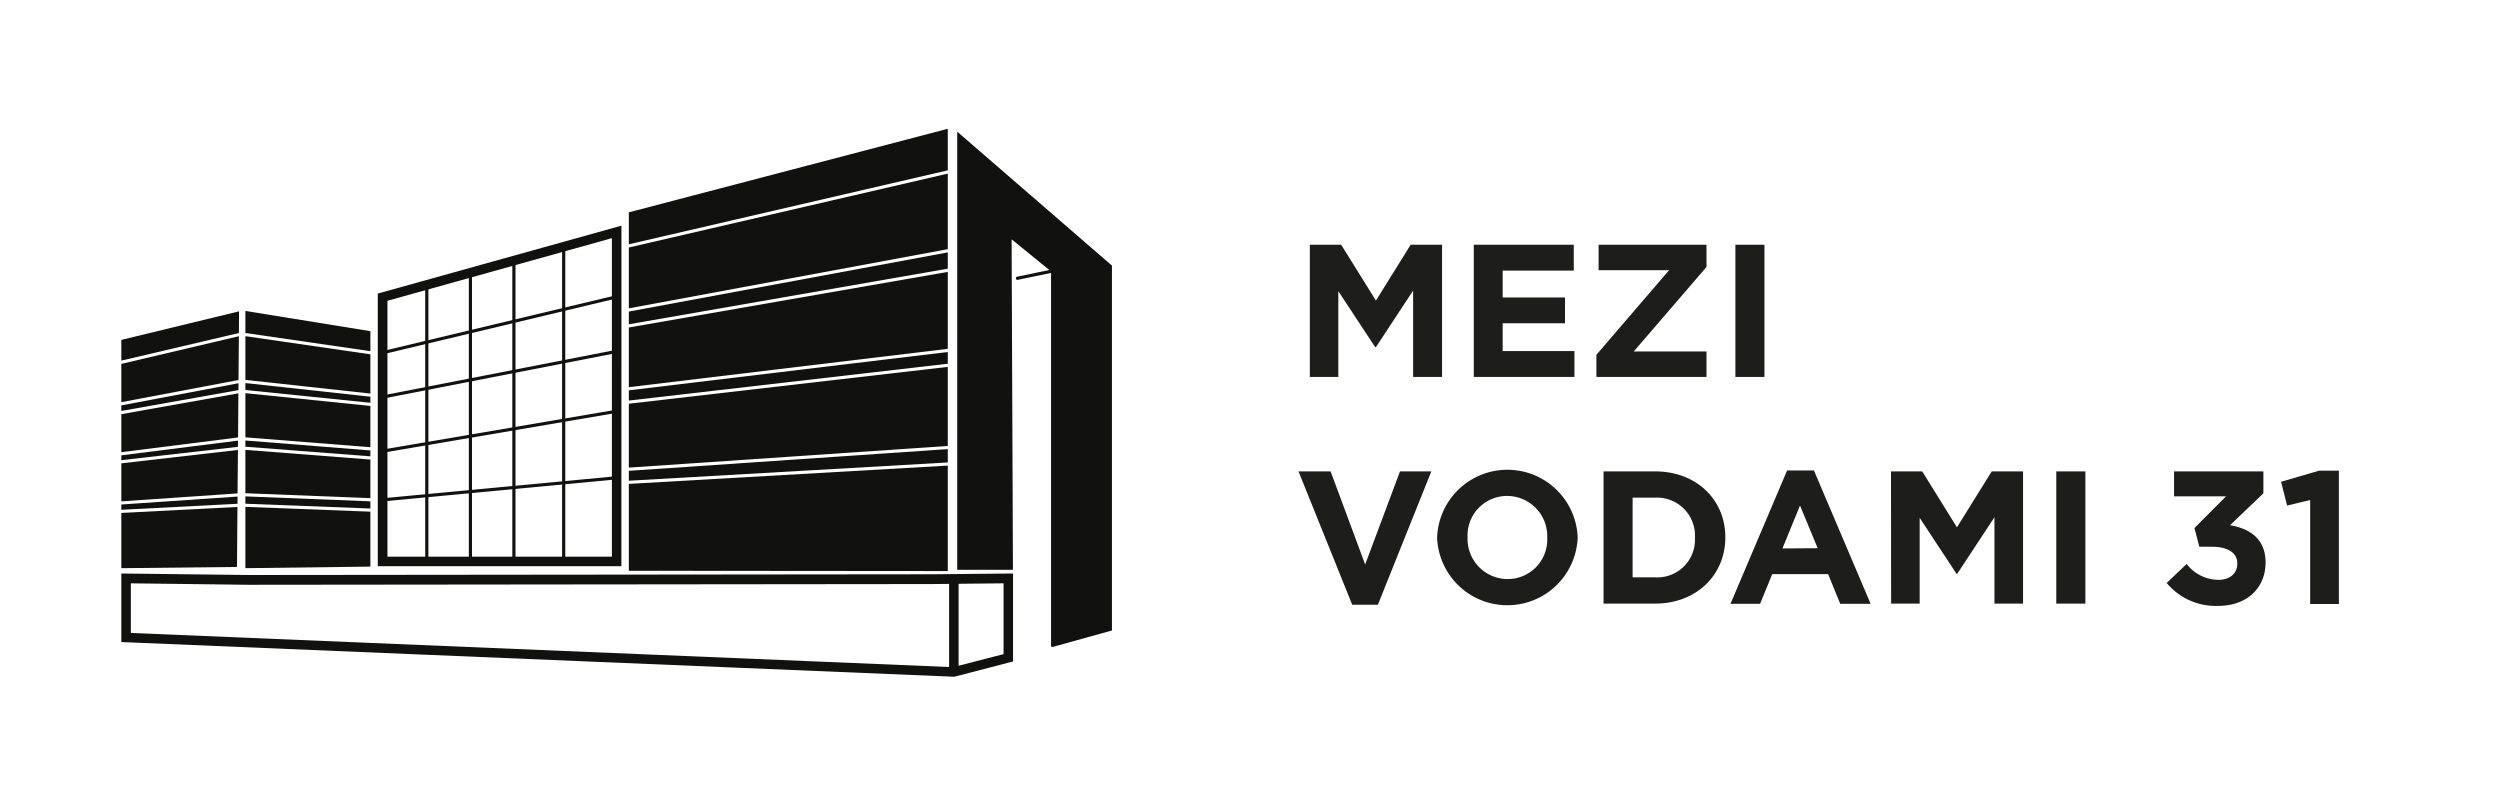
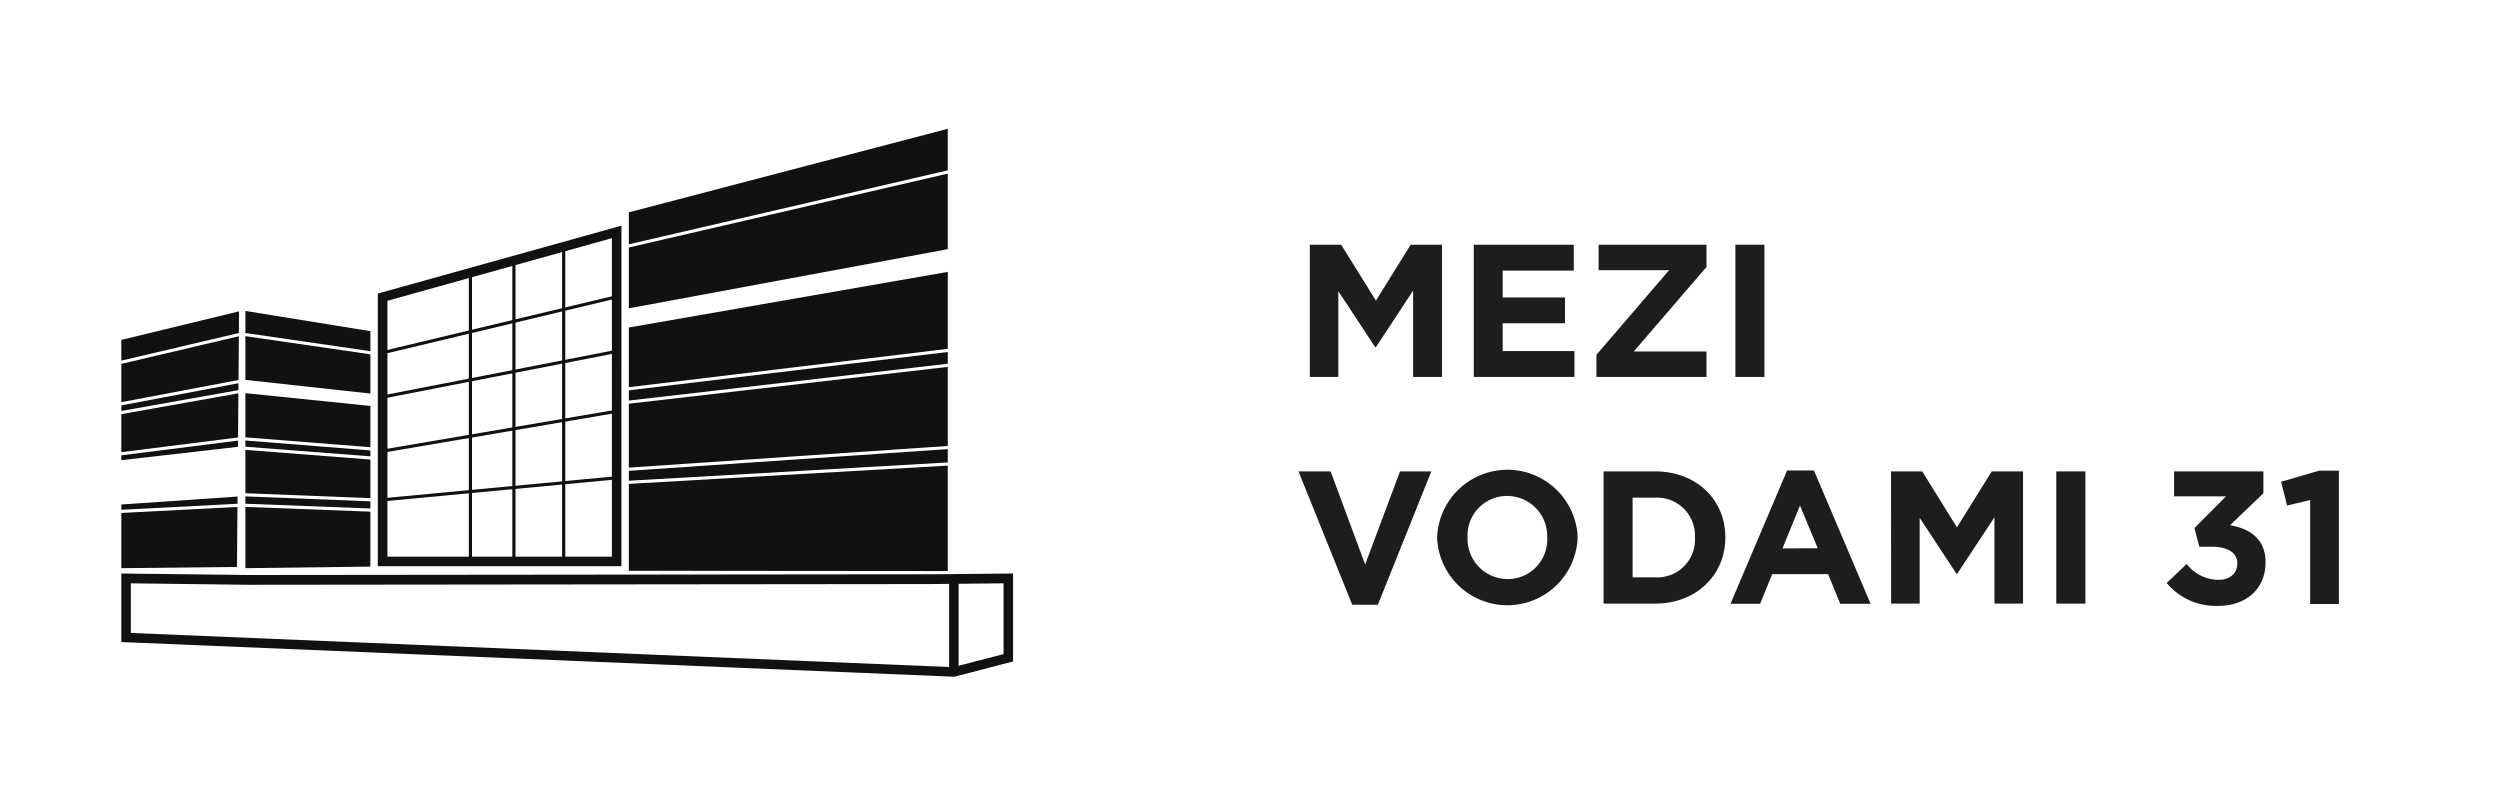
<svg xmlns="http://www.w3.org/2000/svg" viewBox="0 0 450 145">
  <defs>
    <style>.cls-1{fill:#111110;}.cls-2{fill:#1d1d1b;}</style>
  </defs>
  <g id="Layer_3" data-name="Layer 3">
    <path class="cls-1" d="M111.85,101.91H68V52.84l43.86-12.22ZM69.74,100.2h40.4l0-57.33L69.74,54.14Z" />
    <polygon class="cls-1" points="42.91 70.8 21.84 74.55 21.84 81.39 42.85 78.74 42.91 70.8" />
    <polygon class="cls-1" points="43 60.52 21.84 65.5 21.84 72.39 42.93 68.4 43 60.52" />
    <polygon class="cls-1" points="42.93 68.98 21.84 72.97 21.84 73.97 42.92 70.22 42.93 68.98" />
    <polygon class="cls-1" points="42.84 79.31 21.84 81.96 21.84 82.83 42.83 80.43 42.84 79.31" />
    <polygon class="cls-1" points="21.84 92.33 21.84 102.27 42.66 102.05 42.74 91.25 21.84 92.33" />
    <polygon class="cls-1" points="43 59.94 43.03 56.04 21.84 61.18 21.84 64.91 43 59.94" />
-     <polygon class="cls-1" points="42.83 80.99 21.84 83.4 21.84 90.24 42.76 88.81 42.83 80.99" />
    <polygon class="cls-1" points="42.76 89.38 21.84 90.81 21.84 91.76 42.75 90.68 42.76 89.38" />
    <polygon class="cls-1" points="44.17 78.72 66.67 80.5 66.67 73.07 44.17 70.77 44.17 78.72" />
    <polygon class="cls-1" points="44.17 68.38 66.67 70.84 66.67 63.78 44.17 60.51 44.17 68.38" />
-     <polygon class="cls-1" points="44.17 68.95 44.17 70.2 66.67 72.5 66.67 71.41 44.17 68.95" />
    <polygon class="cls-1" points="66.67 90.24 44.17 89.35 44.17 90.67 66.67 91.53 66.67 90.24" />
    <polygon class="cls-1" points="66.67 63.21 66.67 59.61 44.17 55.97 44.17 59.94 66.67 63.21" />
    <polygon class="cls-1" points="44.17 91.24 44.17 102.27 66.67 101.99 66.67 92.1 44.17 91.24" />
    <polygon class="cls-1" points="44.17 80.98 44.17 88.78 66.67 89.67 66.67 82.72 44.17 80.98" />
    <polygon class="cls-1" points="44.17 79.29 44.17 80.41 66.67 82.14 66.67 81.08 44.17 79.29" />
    <polygon class="cls-1" points="113.19 72.1 170.6 65.47 170.6 63.36 113.19 70.26 113.19 72.1" />
    <polygon class="cls-1" points="113.19 69.69 170.6 62.79 170.6 48.94 113.19 58.95 113.19 69.69" />
    <polygon class="cls-1" points="113.19 84.17 170.6 80.27 170.6 66.04 113.19 72.67 113.19 84.17" />
    <polygon class="cls-1" points="113.19 86.53 170.6 83.24 170.6 80.84 113.19 84.75 113.19 86.53" />
    <polygon class="cls-1" points="170.6 30.66 170.6 23.18 113.19 38.22 113.19 43.97 170.6 30.66" />
-     <polygon class="cls-1" points="113.19 58.37 170.6 48.36 170.6 45.43 113.19 56.08 113.19 58.37" />
    <polygon class="cls-1" points="113.19 87.1 113.19 102.74 170.6 102.79 170.6 83.81 113.19 87.1" />
    <polygon class="cls-1" points="113.19 55.5 170.6 44.85 170.6 31.25 113.19 44.55 113.19 55.5" />
-     <path class="cls-1" d="M200.15,47.81v65.68l-10.83,3-.13-.24V49.13l-6,1.24h-.06a.27.27,0,0,1-.27-.22.28.28,0,0,1,.21-.34l5.8-1.21-6.78-5.53.24,59.49H172.3V23.7Z" />
    <path class="cls-1" d="M171.79,121.81h-.13L21.84,115.57V103.23l22.91.27,123-.13,14.6-.14v15.83ZM23.55,113.93l148,6.16,9.09-2.35V105l-12.89.13-123.06.13L23.55,105Z" />
    <rect class="cls-1" x="170.84" y="104.19" width="1.71" height="16.77" />
-     <rect class="cls-1" x="76.54" y="51.59" width="0.57" height="49.46" />
    <rect class="cls-1" x="68.55" y="58.13" width="43.07" height="0.57" transform="translate(-11.11 22.54) rotate(-13.44)" />
    <rect class="cls-1" x="68.53" y="67.07" width="42.91" height="0.57" transform="translate(-11.23 18.47) rotate(-11.04)" />
    <rect class="cls-1" x="68.51" y="77.32" width="42.83" height="0.57" transform="translate(-11.76 16.22) rotate(-9.67)" />
    <rect class="cls-1" x="69.06" y="87.69" width="42.08" height="0.57" transform="translate(-7.85 8.83) rotate(-5.38)" />
    <rect class="cls-1" x="84.39" y="49.24" width="0.57" height="51.13" />
    <rect class="cls-1" x="92.22" y="47.23" width="0.57" height="53.83" />
    <rect class="cls-1" x="101.18" y="44.73" width="0.57" height="56.33" />
    <path class="cls-2" d="M235.77,44.05h5.64l6.26,10.06,6.25-10.06h5.65v23.8h-5.21V52.31l-6.69,10.17h-.14L240.9,52.41V67.85h-5.13Z" />
    <path class="cls-2" d="M265.28,44.05h18v4.66H270.48v4.83H281.7v4.65H270.48v5H283.4v4.66H265.28Z" />
    <path class="cls-2" d="M287.35,63.87l13.08-15.23H287.75V44.05h19.42v4L294.08,63.26h13.09v4.59H287.35Z" />
    <path class="cls-2" d="M312.37,44.05h5.23v23.8h-5.23Z" />
    <path class="cls-2" d="M233.73,84.85h5.78l6.22,16.76L252,84.85h5.64l-9.62,24h-4.62Z" />
    <path class="cls-2" d="M258.68,96.82v-.07a12.66,12.66,0,0,1,25.3-.07v.07a12.66,12.66,0,0,1-25.3.07Zm19.82,0v-.07a7.23,7.23,0,0,0-7.2-7.48,7.11,7.11,0,0,0-7.14,7.41v.07a7.23,7.23,0,0,0,7.2,7.48A7.11,7.11,0,0,0,278.5,96.82Z" />
    <path class="cls-2" d="M288.64,84.85h9.28c7.48,0,12.64,5.14,12.64,11.83v.07c0,6.7-5.16,11.9-12.64,11.9h-9.28Zm5.23,4.73v14.34h4.05a6.78,6.78,0,0,0,7.17-7.1v-.07a6.83,6.83,0,0,0-7.17-7.17Z" />
    <path class="cls-2" d="M321.68,84.68h4.83l10.2,24h-5.47l-2.18-5.34H319l-2.18,5.34h-5.33Zm5.51,14L324,91l-3.16,7.72Z" />
    <path class="cls-2" d="M340.38,84.85H346l6.25,10.07,6.26-10.07h5.64v23.8H359V93.11l-6.7,10.17h-.13l-6.63-10.07v15.44h-5.14Z" />
    <path class="cls-2" d="M370.13,84.85h5.24v23.8h-5.24Z" />
    <path class="cls-2" d="M390,104.94l3.6-3.43a7.25,7.25,0,0,0,5.74,2.86c2,0,3.37-1.13,3.37-2.89v-.07c0-1.94-1.73-3-4.66-3h-2.17L395,95.05l5.68-5.71h-9.35V84.85h16.08v3.94l-6,5.75c3.23.54,6.39,2.24,6.39,6.66v.07c0,4.49-3.26,7.79-8.56,7.79A11.52,11.52,0,0,1,390,104.94Z" />
    <path class="cls-2" d="M415.83,90l-4.15,1-1.09-4.28,6.84-2H421v24h-5.17Z" />
  </g>
</svg>